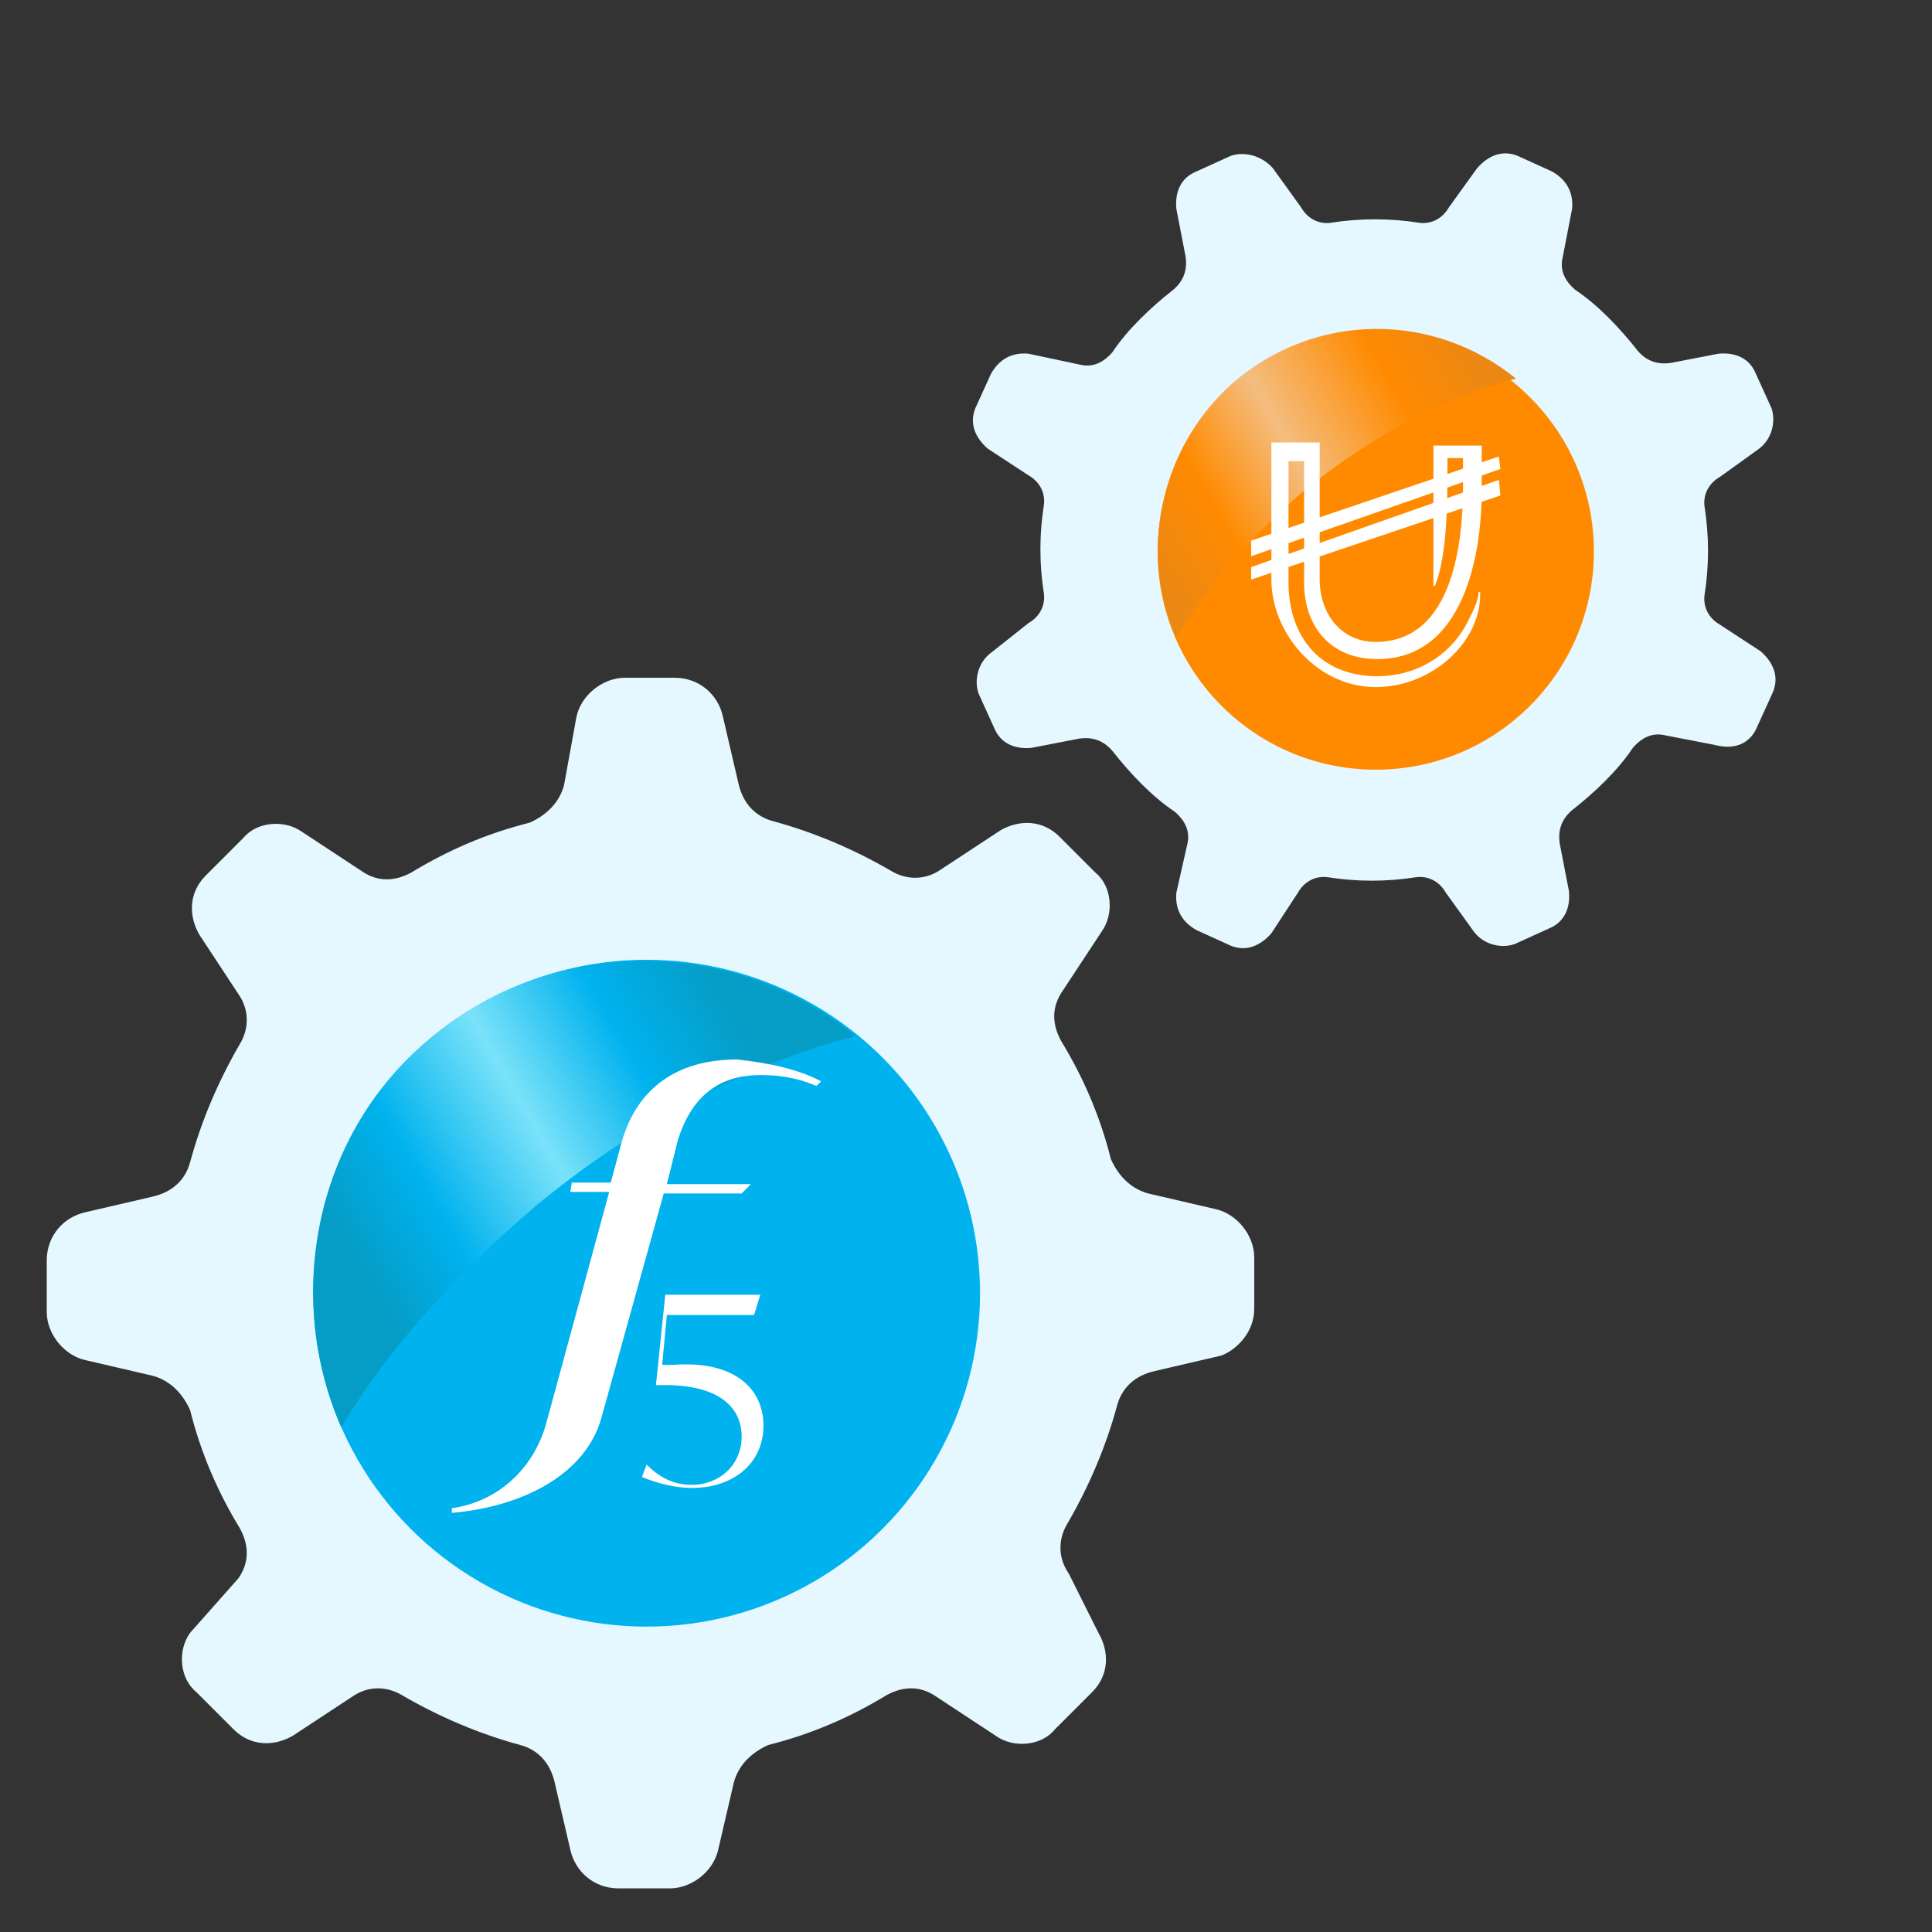
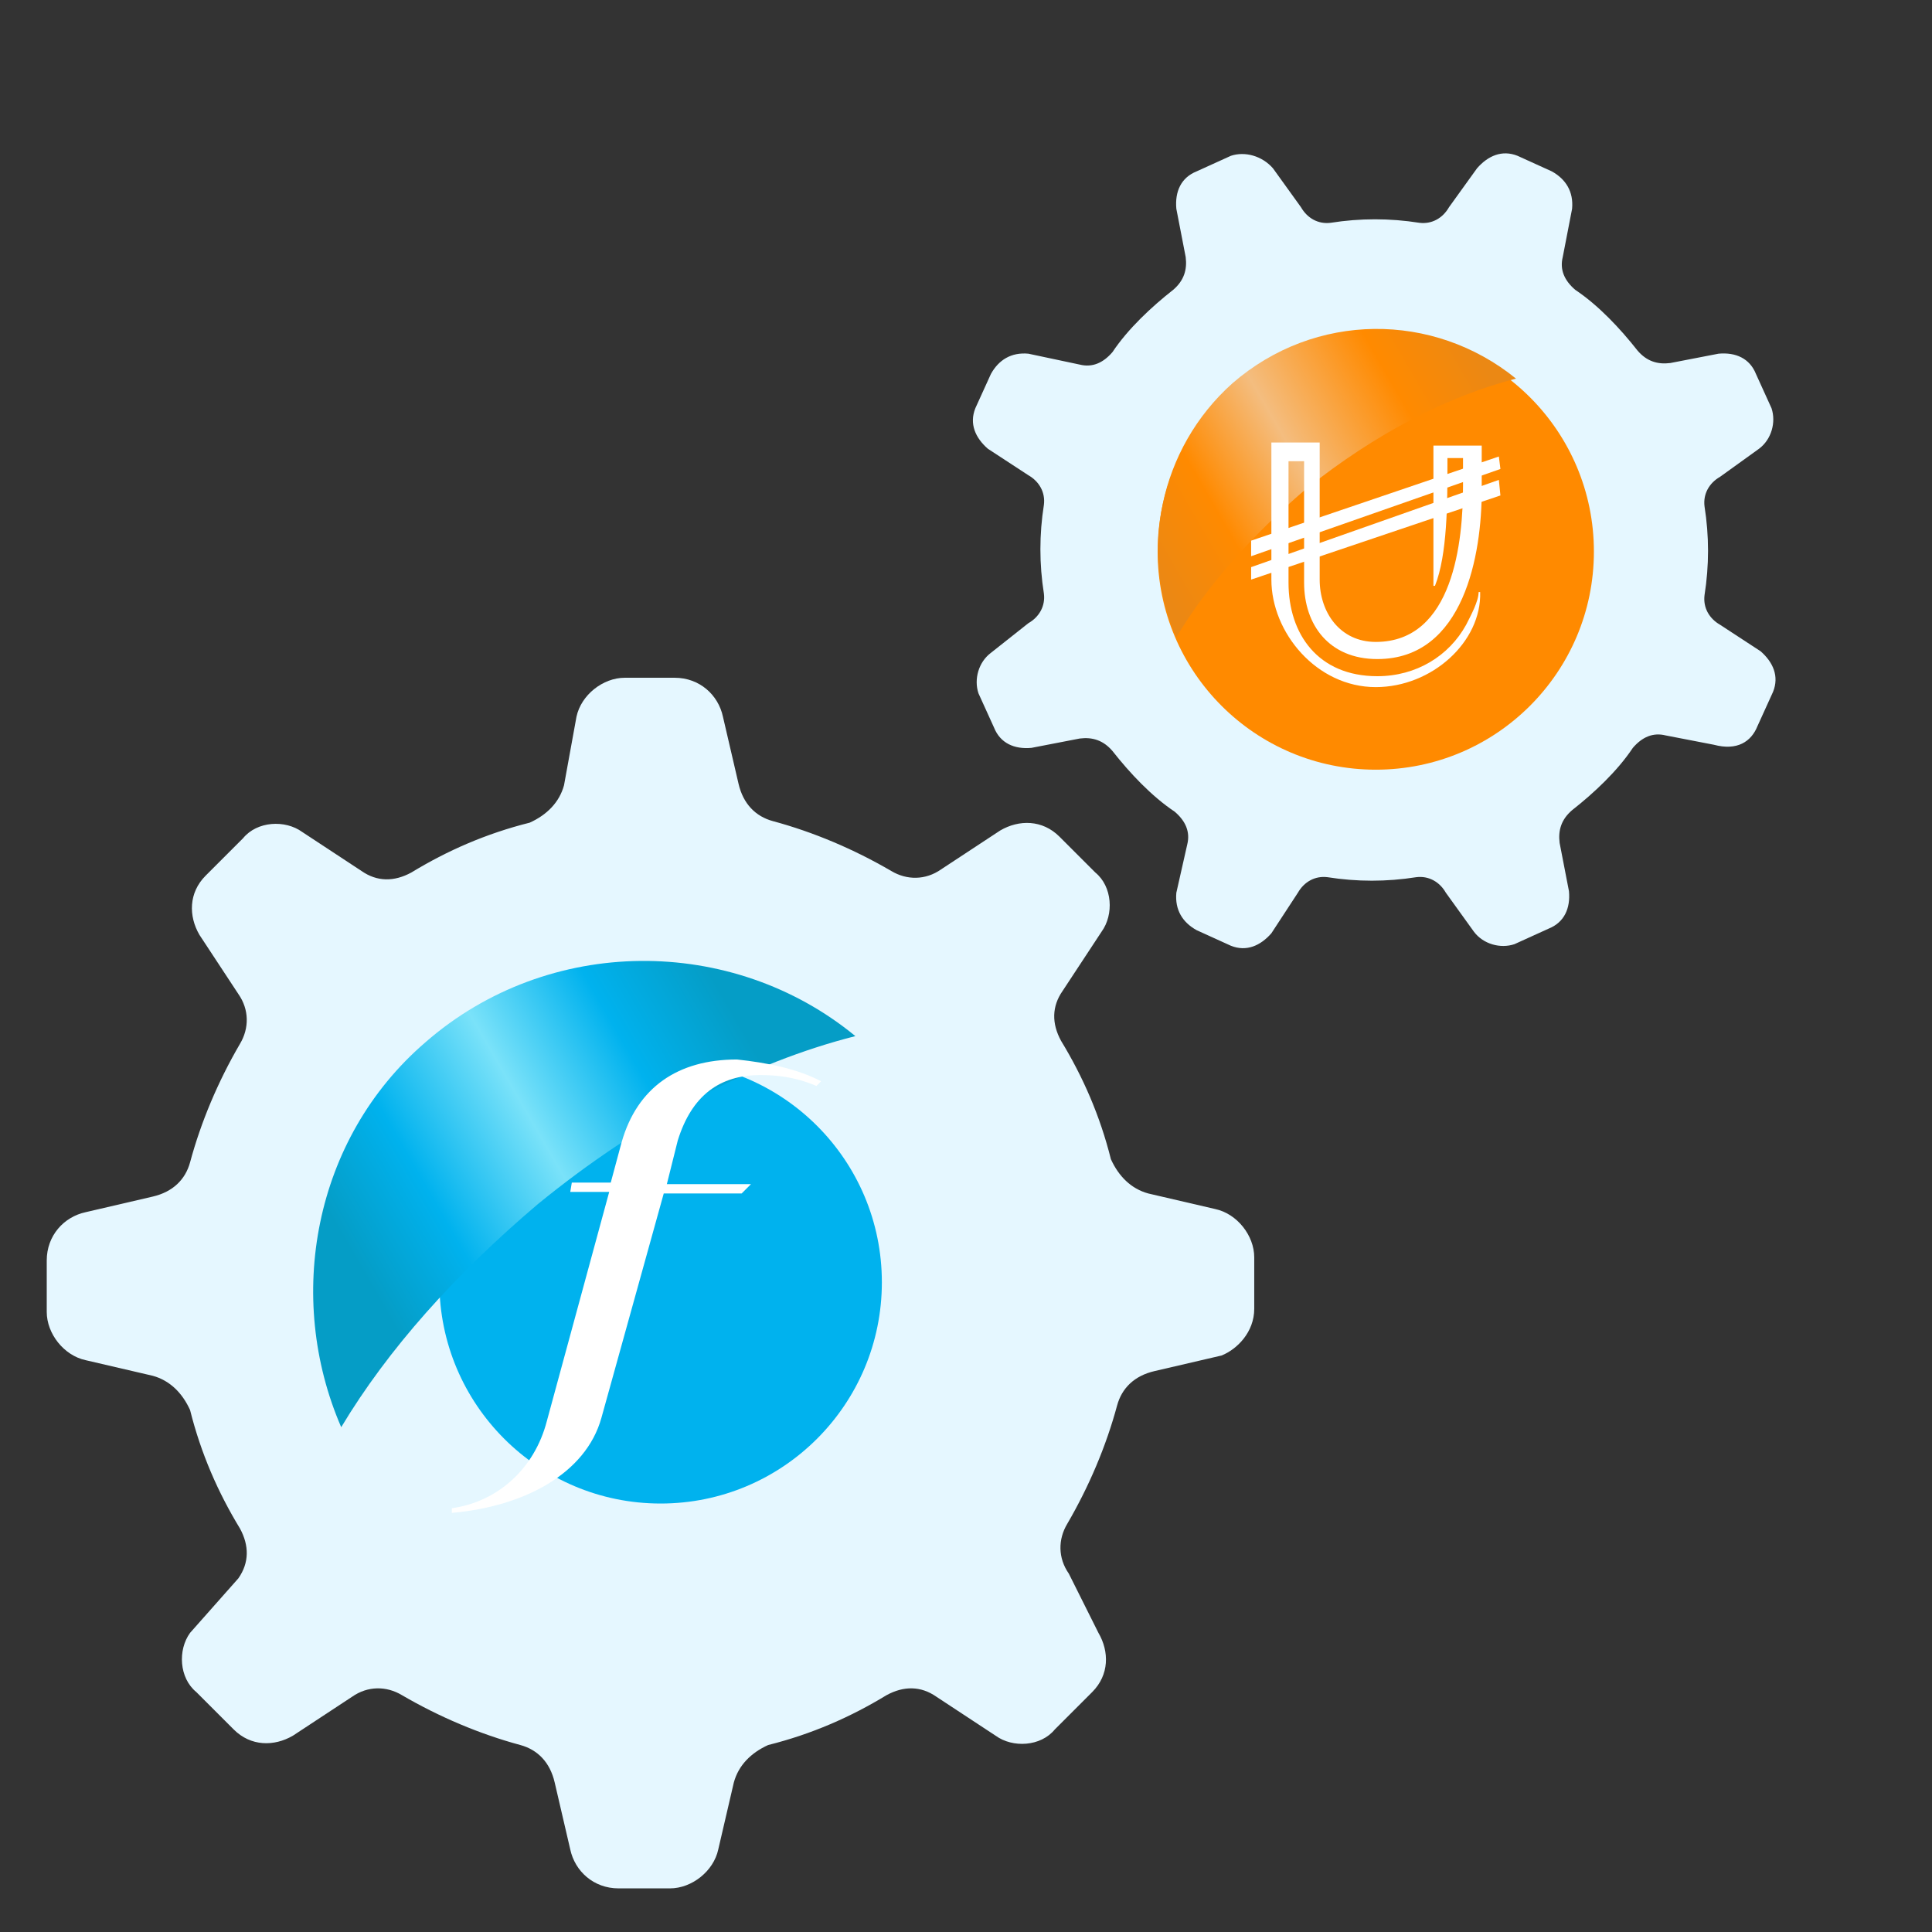
<svg xmlns="http://www.w3.org/2000/svg" version="1.1" id="exchanges" x="0px" y="0px" viewBox="0 0 124 124" style="enable-background:new 0 0 124 124;" xml:space="preserve">
  <rect x="0" y="0" width="124" height="124" fill="#333333" stroke="none" />
  <style type="text/css">
	.st0{display:none;fill:url(#SVGID_1_);}
	.st1{display:none;fill:#800080;}
	.st2{fill:#E5F7FF;}
	.st3{fill:#FFFFFF;}
	.st4{fill:#00B2EE;}
	.st5{fill:#FF8A00;}
	.st6{display:none;fill:#FFFFFF;}
	.st7{fill:url(#SVGID_00000127728839609148465010000015812538829923640454_);}
	.st8{fill:url(#SVGID_00000112623615966614963880000005412992355708950173_);}
	.st9{enable-background:new    ;}
</style>
  <g id="SvgjsG1024" transform="matrix(1,0,0,1,0,0)">
    <linearGradient id="SVGID_1_" gradientUnits="userSpaceOnUse" x1="-24.105" y1="59.727" x2="143.124" y2="59.727" gradientTransform="matrix(1 0 0 -1 0 124)">
      <stop offset="3.137562e-02" style="stop-color:#590059" />
      <stop offset="0.232" style="stop-color:#800080" />
      <stop offset="0.456" style="stop-color:#E200E2" />
      <stop offset="0.741" style="stop-color:#800080" />
      <stop offset="0.948" style="stop-color:#590059" />
    </linearGradient>
    <circle class="st0" cx="59.5" cy="64.3" r="83.6" />
    <path class="st1" d="M3.4,85.9l15.7,15.7v-19L3.4,85.9z M45.5,44.3l14.4,14.6H42.4L45.5,44.3z M78,34l6.8,6.8l-20.1,7.1l63.9,63.9   c9.2-13.5,14.6-29.9,14.6-47.5c0-3.5-0.3-6.9-0.7-10.3l-42.1-42.2L78,34z M127.4,113.2L70.3,55.9l-55.1,55l36.7,36.7   c2.5,0.3,5.1,0.4,7.6,0.4C87.6,148,112.3,134.3,127.4,113.2L127.4,113.2z" />
    <path class="st2" d="M80.5,84v-3.3c0-1.4-1.1-2.8-2.5-3.1l-4.3-1c-1.1-0.3-1.9-1.1-2.4-2.2c-0.7-2.8-1.8-5.3-3.2-7.6   c-0.6-1.1-0.6-2.2,0.1-3.2l2.5-3.8c0.8-1.1,0.7-2.9-0.4-3.8L68,53.7c-1.1-1.1-2.6-1.1-3.8-0.4l-3.8,2.5c-1,0.7-2.2,0.7-3.2,0.1   c-2.4-1.4-5-2.5-7.6-3.2c-1.1-0.3-1.9-1.1-2.2-2.4l-1-4.3c-0.3-1.4-1.5-2.5-3.1-2.5h-3.2c-1.4,0-2.8,1.1-3.1,2.5l-0.8,4.4   c-0.3,1.1-1.1,1.9-2.2,2.4c-2.8,0.7-5.3,1.8-7.6,3.2c-1.1,0.6-2.2,0.6-3.2-0.1l-3.8-2.5c-1.1-0.8-2.9-0.7-3.8,0.4l-2.4,2.4   c-1.1,1.1-1.1,2.6-0.4,3.8l2.5,3.8c0.7,1,0.7,2.2,0.1,3.2c-1.4,2.4-2.5,5-3.2,7.6c-0.3,1.1-1.1,1.9-2.4,2.2l-4.3,1   c-1.4,0.3-2.5,1.5-2.5,3.1v3.3c0,1.4,1.1,2.8,2.5,3.1l4.3,1c1.1,0.3,1.9,1.1,2.4,2.2c0.7,2.8,1.8,5.3,3.2,7.6   c0.6,1.1,0.6,2.2-0.1,3.2l-3.1,3.5c-0.8,1.1-0.7,2.9,0.4,3.8l2.4,2.4c1.1,1.1,2.6,1.1,3.8,0.4l3.8-2.5c1-0.7,2.2-0.7,3.2-0.1   c2.4,1.4,5,2.5,7.6,3.2c1.1,0.3,1.9,1.1,2.2,2.4l1,4.3c0.3,1.4,1.5,2.5,3.1,2.5h3.3c1.4,0,2.8-1.1,3.1-2.5l1-4.3   c0.3-1.1,1.1-1.9,2.2-2.4c2.8-0.7,5.3-1.8,7.6-3.2c1.1-0.6,2.2-0.6,3.2,0.1l3.8,2.5c1.1,0.8,2.9,0.7,3.8-0.4l2.4-2.4   c1.1-1.1,1.1-2.6,0.4-3.8l-1.9-3.8c-0.7-1-0.7-2.2-0.1-3.2c1.4-2.4,2.5-5,3.2-7.6c0.3-1.1,1.1-1.9,2.4-2.2l4.3-1   C79.4,86.6,80.5,85.5,80.5,84L80.5,84z" />
    <path class="st2" d="M40.9,96.5V94c-3.2-0.3-5.8-1.5-8.3-3.6l2.5-3.1C37,89,39,90,40.9,90.4v-6.7c-2.6-0.7-4.4-1.4-5.6-2.5   c-1.3-1.1-1.8-2.5-1.8-4.4s0.7-3.5,2.1-4.9c1.4-1.4,3.2-1.9,5.4-2.1v-1.7h2.2v1.7c2.5,0.1,4.9,1.1,7.1,2.6L48,75.5   c-1.4-1.1-3.2-1.7-4.9-1.9V80h0.1c2.6,0.7,4.6,1.4,5.7,2.5c1.1,1.1,1.8,2.6,1.8,4.6s-0.7,3.6-2.1,4.9c-1.4,1.3-3.3,1.9-5.6,2.1v2.5   C43.1,96.5,40.9,96.5,40.9,96.5z M38.4,74.4c-0.6,0.4-1,1.1-1,1.9c0,0.8,0.3,1.3,0.7,1.8c0.4,0.4,1.3,1,2.6,1.3v-6   C39.8,73.6,39.1,73.9,38.4,74.4z M45.6,89.4c0.7-0.6,1-1.1,1-1.9c0-0.8-0.3-1.4-0.8-1.8c-0.6-0.6-1.4-1-2.8-1.3v6.1   C44.1,90.2,44.9,90,45.6,89.4z M112.8,46.6l1-2.2c0.4-1,0-1.9-0.8-2.6l-2.6-1.7c-0.7-0.4-1.1-1.1-1-1.9c0.3-1.9,0.3-3.8,0-5.7   c-0.1-0.8,0.3-1.5,1-1.9l2.5-1.8c0.8-0.6,1.1-1.7,0.8-2.6l-1-2.2c-0.4-1-1.3-1.4-2.4-1.3l-3.1,0.6c-0.8,0.1-1.5-0.1-2.1-0.8   c-1.1-1.4-2.5-2.9-4-3.9c-0.7-0.6-1-1.3-0.8-2.1l0.6-3.1c0.1-1.1-0.4-1.9-1.3-2.4l-2.2-1c-1-0.4-1.9,0-2.6,0.8L93,13.3   c-0.4,0.7-1.1,1.1-1.9,1c-1.9-0.3-3.8-0.3-5.7,0c-0.8,0.1-1.5-0.3-1.9-1l-1.8-2.5C81,10,79.9,9.7,79,10l-2.2,1   c-1,0.4-1.4,1.3-1.3,2.4l0.6,3.1c0.1,0.8-0.1,1.5-0.8,2.1c-1.4,1.1-2.9,2.5-3.9,4c-0.6,0.7-1.3,1-2.1,0.8L66,22.7   c-1.1-0.1-1.9,0.4-2.4,1.3l-1,2.2c-0.4,1,0,1.9,0.8,2.6l2.6,1.7c0.7,0.4,1.1,1.1,1,1.9c-0.3,1.9-0.3,3.8,0,5.7   c0.1,0.8-0.3,1.5-1,1.9l-2.4,1.9c-0.8,0.6-1.1,1.7-0.8,2.6l1,2.2c0.4,1,1.3,1.4,2.4,1.3l3.1-0.6c0.8-0.1,1.5,0.1,2.1,0.8   c1.1,1.4,2.5,2.9,4,3.9c0.7,0.6,1,1.3,0.8,2.1l-0.7,3.1c-0.1,1.1,0.4,1.9,1.3,2.4l2.2,1c1,0.4,1.9,0,2.6-0.8l1.7-2.6   c0.4-0.7,1.1-1.1,1.9-1c1.9,0.3,3.8,0.3,5.7,0c0.8-0.1,1.5,0.3,1.9,1l1.8,2.5c0.6,0.8,1.7,1.1,2.6,0.8l2.2-1c1-0.4,1.4-1.3,1.3-2.4   l-0.6-3.1c-0.1-0.8,0.1-1.5,0.8-2.1c1.4-1.1,2.9-2.5,3.9-4c0.6-0.7,1.3-1,2.1-0.8l3.1,0.6C111.5,48.2,112.4,47.6,112.8,46.6z" />
    <path class="st3" d="M87.8,45.4v-1.8c-2.1-0.3-4-1.1-5.7-2.6l1.7-2.1c1.3,1.1,2.6,1.8,4,2.1v-4.6c-1.8-0.4-3.2-1-3.9-1.7   c-0.8-0.7-1.1-1.7-1.1-3.2c0-1.3,0.6-2.5,1.4-3.3c1-1,2.2-1.3,3.6-1.4v-1.1h1.5v1.3c1.7,0.1,3.3,0.7,4.9,1.7l-1.5,2.2   c-1.1-0.8-2.2-1.1-3.3-1.3V34h0.1c1.8,0.4,3.2,1.1,3.9,1.7c0.8,0.8,1.3,1.8,1.3,3.2c0,1.4-0.6,2.5-1.4,3.3   c-0.8,0.8-2.2,1.3-3.9,1.4v1.7h-1.5V45.4z M86,30.1c-0.4,0.4-0.7,0.8-0.7,1.3c0,0.6,0.1,1,0.6,1.3c0.3,0.3,1,0.7,1.8,1v-4   C87.1,29.5,86.5,29.8,86,30.1z M91,40.4c0.4-0.4,0.7-0.8,0.7-1.3c0-0.6-0.1-1.1-0.6-1.3c-0.4-0.3-1.1-0.7-1.9-1v4.2   C90.1,41.1,90.6,40.8,91,40.4z" />
  </g>
  <circle class="st4" cx="42.4" cy="82.3" r="14.2" />
  <circle class="st5" cx="90.3" cy="35.5" r="9.9" />
  <g>
-     <path class="st6" d="M54.4,64l-0.2,0.3c-0.8-0.4-1.5-0.5-2.1-0.5c-1.5,0-2.6,1-3.1,3.2l-0.4,2h3.2l-0.4,0.5h-2.9l-2.4,11.1   c-0.6,2.8-3,4.3-5.6,4.7V85c1.8-0.4,3.1-2,3.6-4.3l2.4-11.2H45l0.1-0.5h1.5l0.4-2c0.6-2.6,2.1-4,4.3-4C52.4,63,53.5,63.3,54.4,64z" />
-   </g>
+     </g>
  <g id="U">
    <g id="swoosh">
      <g id="Layer_4">
        <circle class="st5" cx="88.3" cy="35.4" r="14" />
      </g>
      <linearGradient id="SVGID_00000053510329106583375430000008762810901769268392_" gradientUnits="userSpaceOnUse" x1="72.349" y1="-10.487" x2="95.952" y2="-24.115" gradientTransform="matrix(1 0 0 1 0 46)">
        <stop offset="3.137562e-02" style="stop-color:#EB8814" />
        <stop offset="0.232" style="stop-color:#FF8A00" />
        <stop offset="0.456" style="stop-color:#F4BD7F" />
        <stop offset="0.741" style="stop-color:#FF8A00" />
        <stop offset="0.948" style="stop-color:#EB8814" />
      </linearGradient>
      <path style="fill:url(#SVGID_00000053510329106583375430000008762810901769268392_);" d="M75.5,40.9c-2.4-5.4-1.1-12.1,3.6-16.3    c5.3-4.6,12.9-4.6,18.2-0.3c-4.3,1.1-9,3.5-13.5,7.1C80.3,34.4,77.4,37.7,75.5,40.9z" />
    </g>
    <g id="U_00000062875149609520886370000016418475977252224904_">
      <path class="st3" d="M88.3,44.1c-3.8,0-6.7-3.5-6.7-6.9v-8.8h3.1v8.8c0,2.1,1.3,4,3.6,4c5,0,5.6-6.5,5.6-10v-1.8h-1v0.4    c0,2.4,0,5.8-0.8,7.8h-0.1v-9h3.1v2.9c0,4-1.1,10.8-6.7,10.8c-3.1,0-4.7-2.2-4.7-4.9v-7.8h-1v7.8c0,3.3,1.9,6,5.7,6    c2.5,0,4.6-1.3,5.7-3.3c0.3-0.6,0.8-1.5,0.8-2.1h0.1C95.1,41.2,91.9,44.1,88.3,44.1z" />
    </g>
    <g id="lines">
      <polygon class="st3" points="96.3,31.8 80.3,37.2 80.3,36.4 96.2,30.8   " />
      <polygon class="st3" points="96.3,30.1 80.3,35.7 80.3,34.7 96.2,29.3   " />
    </g>
  </g>
  <g id="F5">
-     <circle class="st4" cx="41.5" cy="83" r="21.4" />
    <linearGradient id="SVGID_00000022538079041292957410000006610668395545562044_" gradientUnits="userSpaceOnUse" x1="17.091" y1="40.64" x2="53.026" y2="61.386" gradientTransform="matrix(1 0 0 -1 0 124)">
      <stop offset="0.15" style="stop-color:#059DC6" />
      <stop offset="0.3" style="stop-color:#00B2EE" />
      <stop offset="0.493" style="stop-color:#7AE2F9" />
      <stop offset="0.677" style="stop-color:#00B2EE" />
      <stop offset="0.847" style="stop-color:#059DC6" />
    </linearGradient>
    <path style="fill:url(#SVGID_00000022538079041292957410000006610668395545562044_);" d="M21.9,91.6c-3.6-8.3-1.8-18.5,5.4-24.7   C35.2,60,47,60,54.9,66.5c-6.7,1.7-13.8,5.4-20.4,10.8C29.2,81.8,24.9,86.6,21.9,91.6z" />
    <g class="st9">
      <path class="st3" d="M52.7,69.4l-0.3,0.3C51,69.1,49.8,69,48.8,69c-2.6,0-4.4,1.3-5.3,4.2l-0.7,2.8h5.4l-0.6,0.6h-5l-4,14.4    c-1,3.6-5,5.7-9.6,6.1v-0.3c2.9-0.4,5.3-2.5,6.1-5.6l4-14.7h-2.5l0.1-0.6h2.5l0.7-2.6c1-3.5,3.6-5.3,7.4-5.3    C49.2,68.2,51.2,68.6,52.7,69.4z" />
    </g>
    <g class="st9">
-       <path class="st3" d="M49,91.5c0,2.4-1.9,4-4.6,4c-1.1,0-2.2-0.3-3.2-0.7l0.3-0.8c0.8,0.8,1.7,1.3,2.9,1.3c1.8,0,3.2-1.3,3.2-3.1    c0-1.9-1.5-3.3-4.9-3.3h-0.6l0.6-5.8h6.1l-0.4,1.3h-5.6l-0.3,3.2h0.7C47.1,87.3,49,89.1,49,91.5z" />
-     </g>
+       </g>
  </g>
</svg>